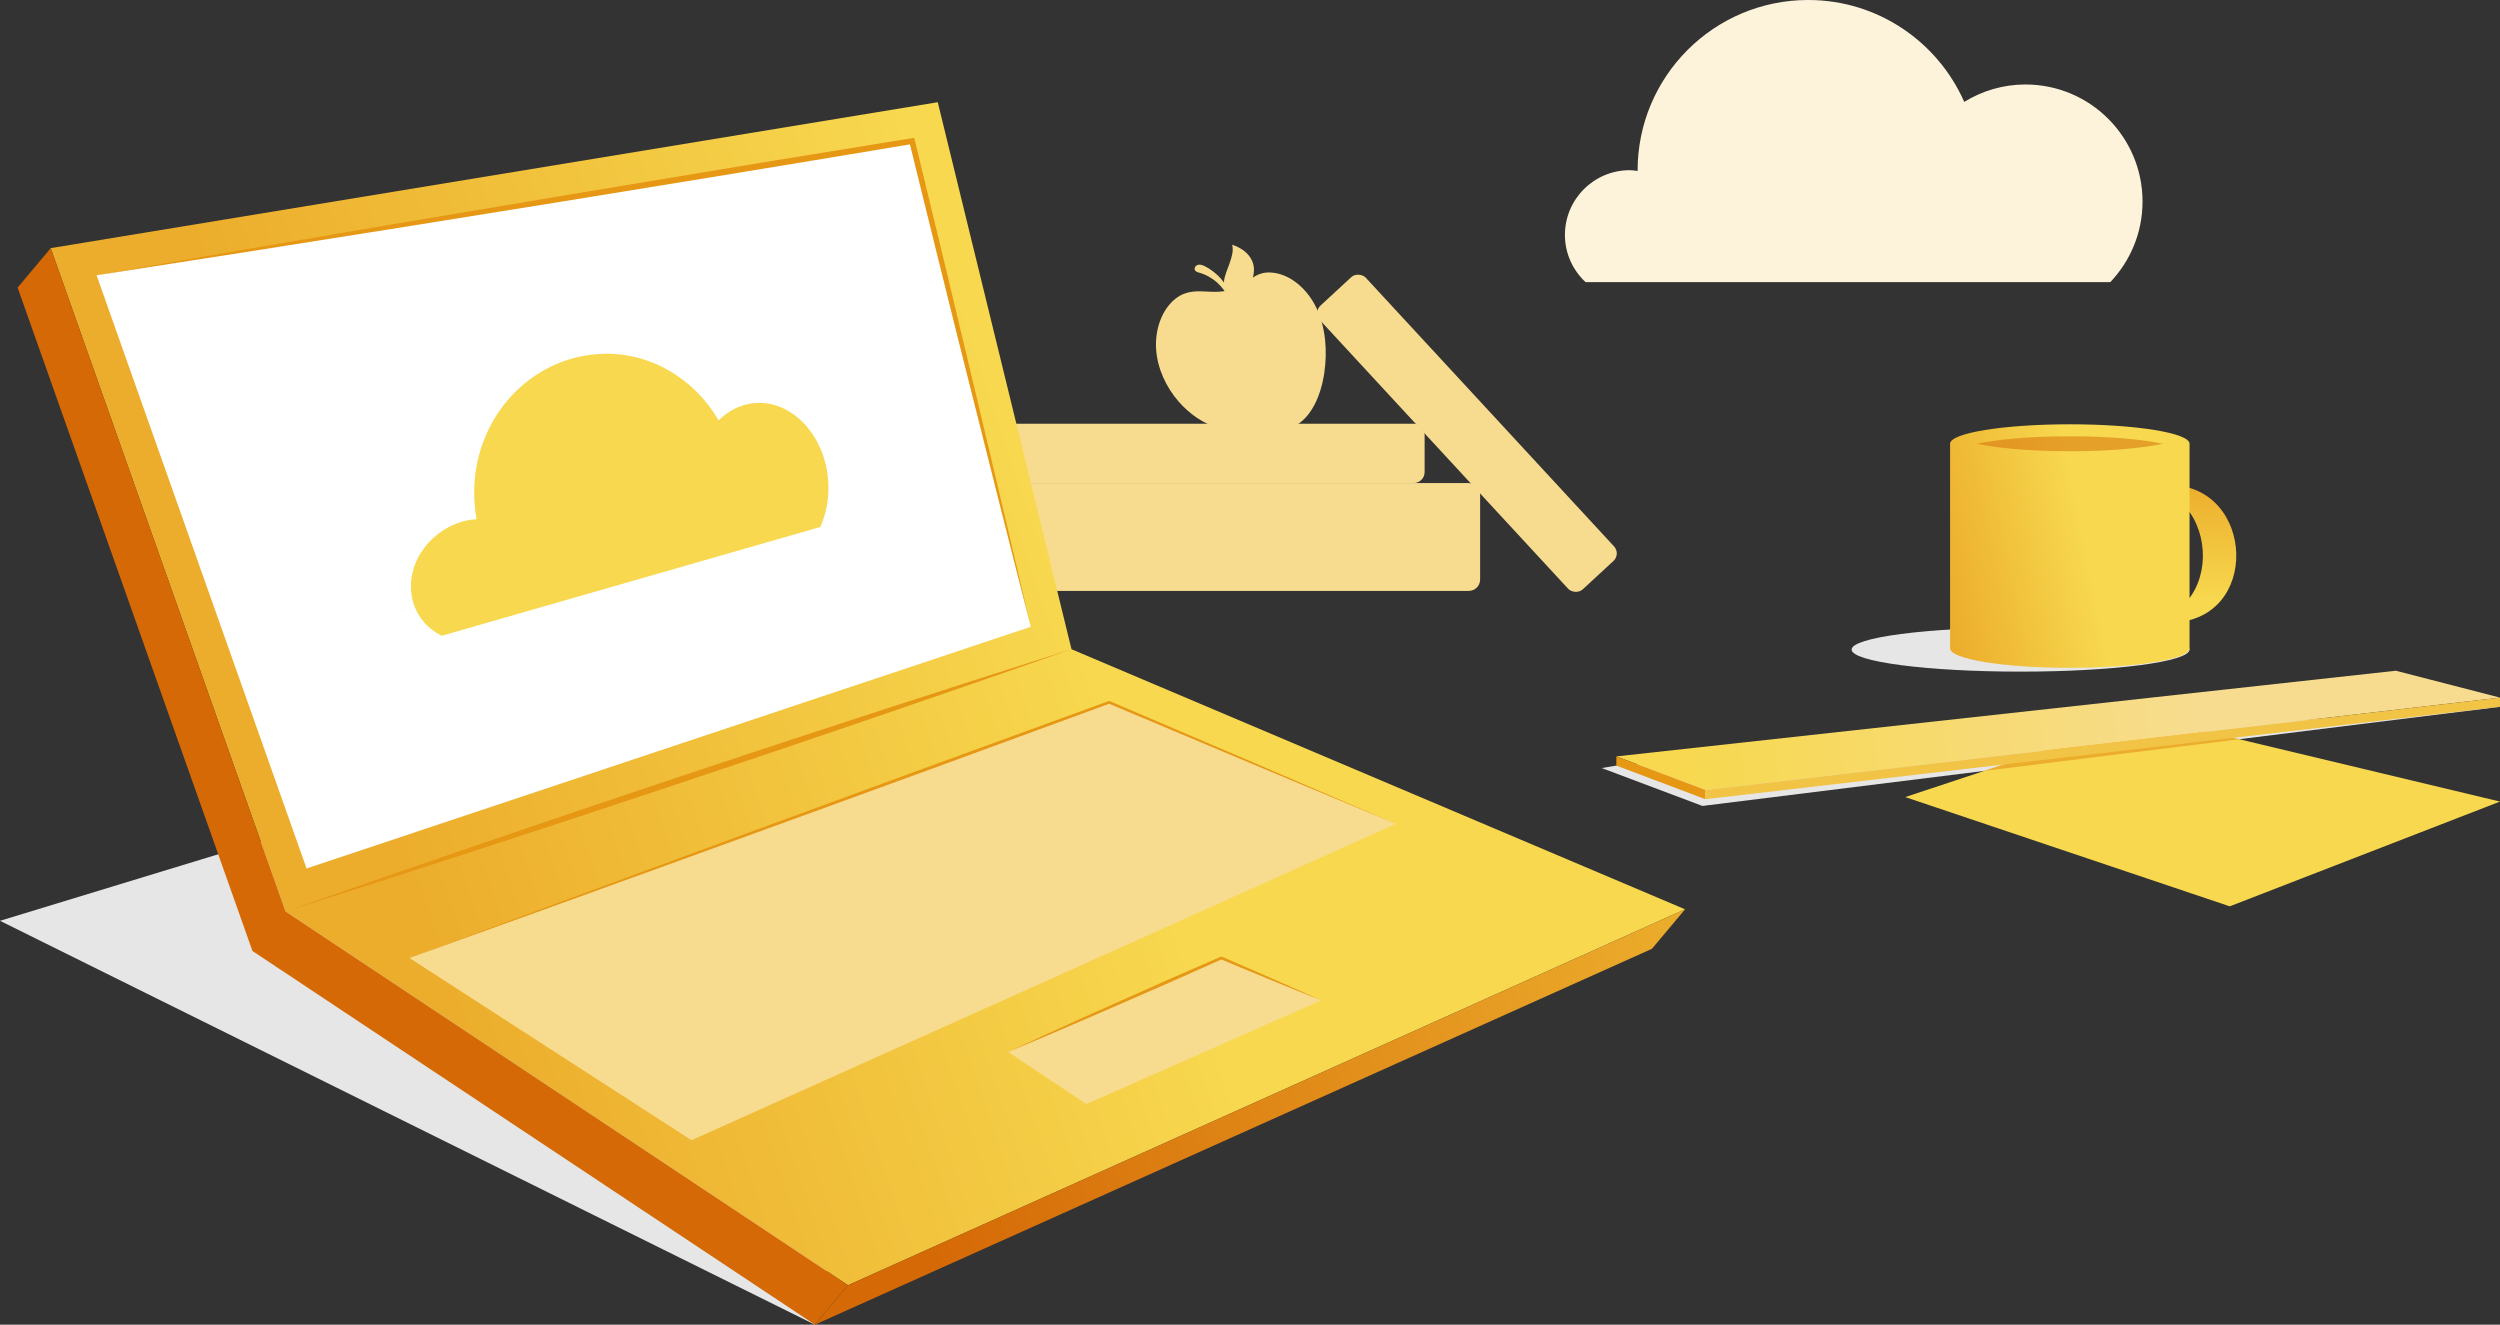
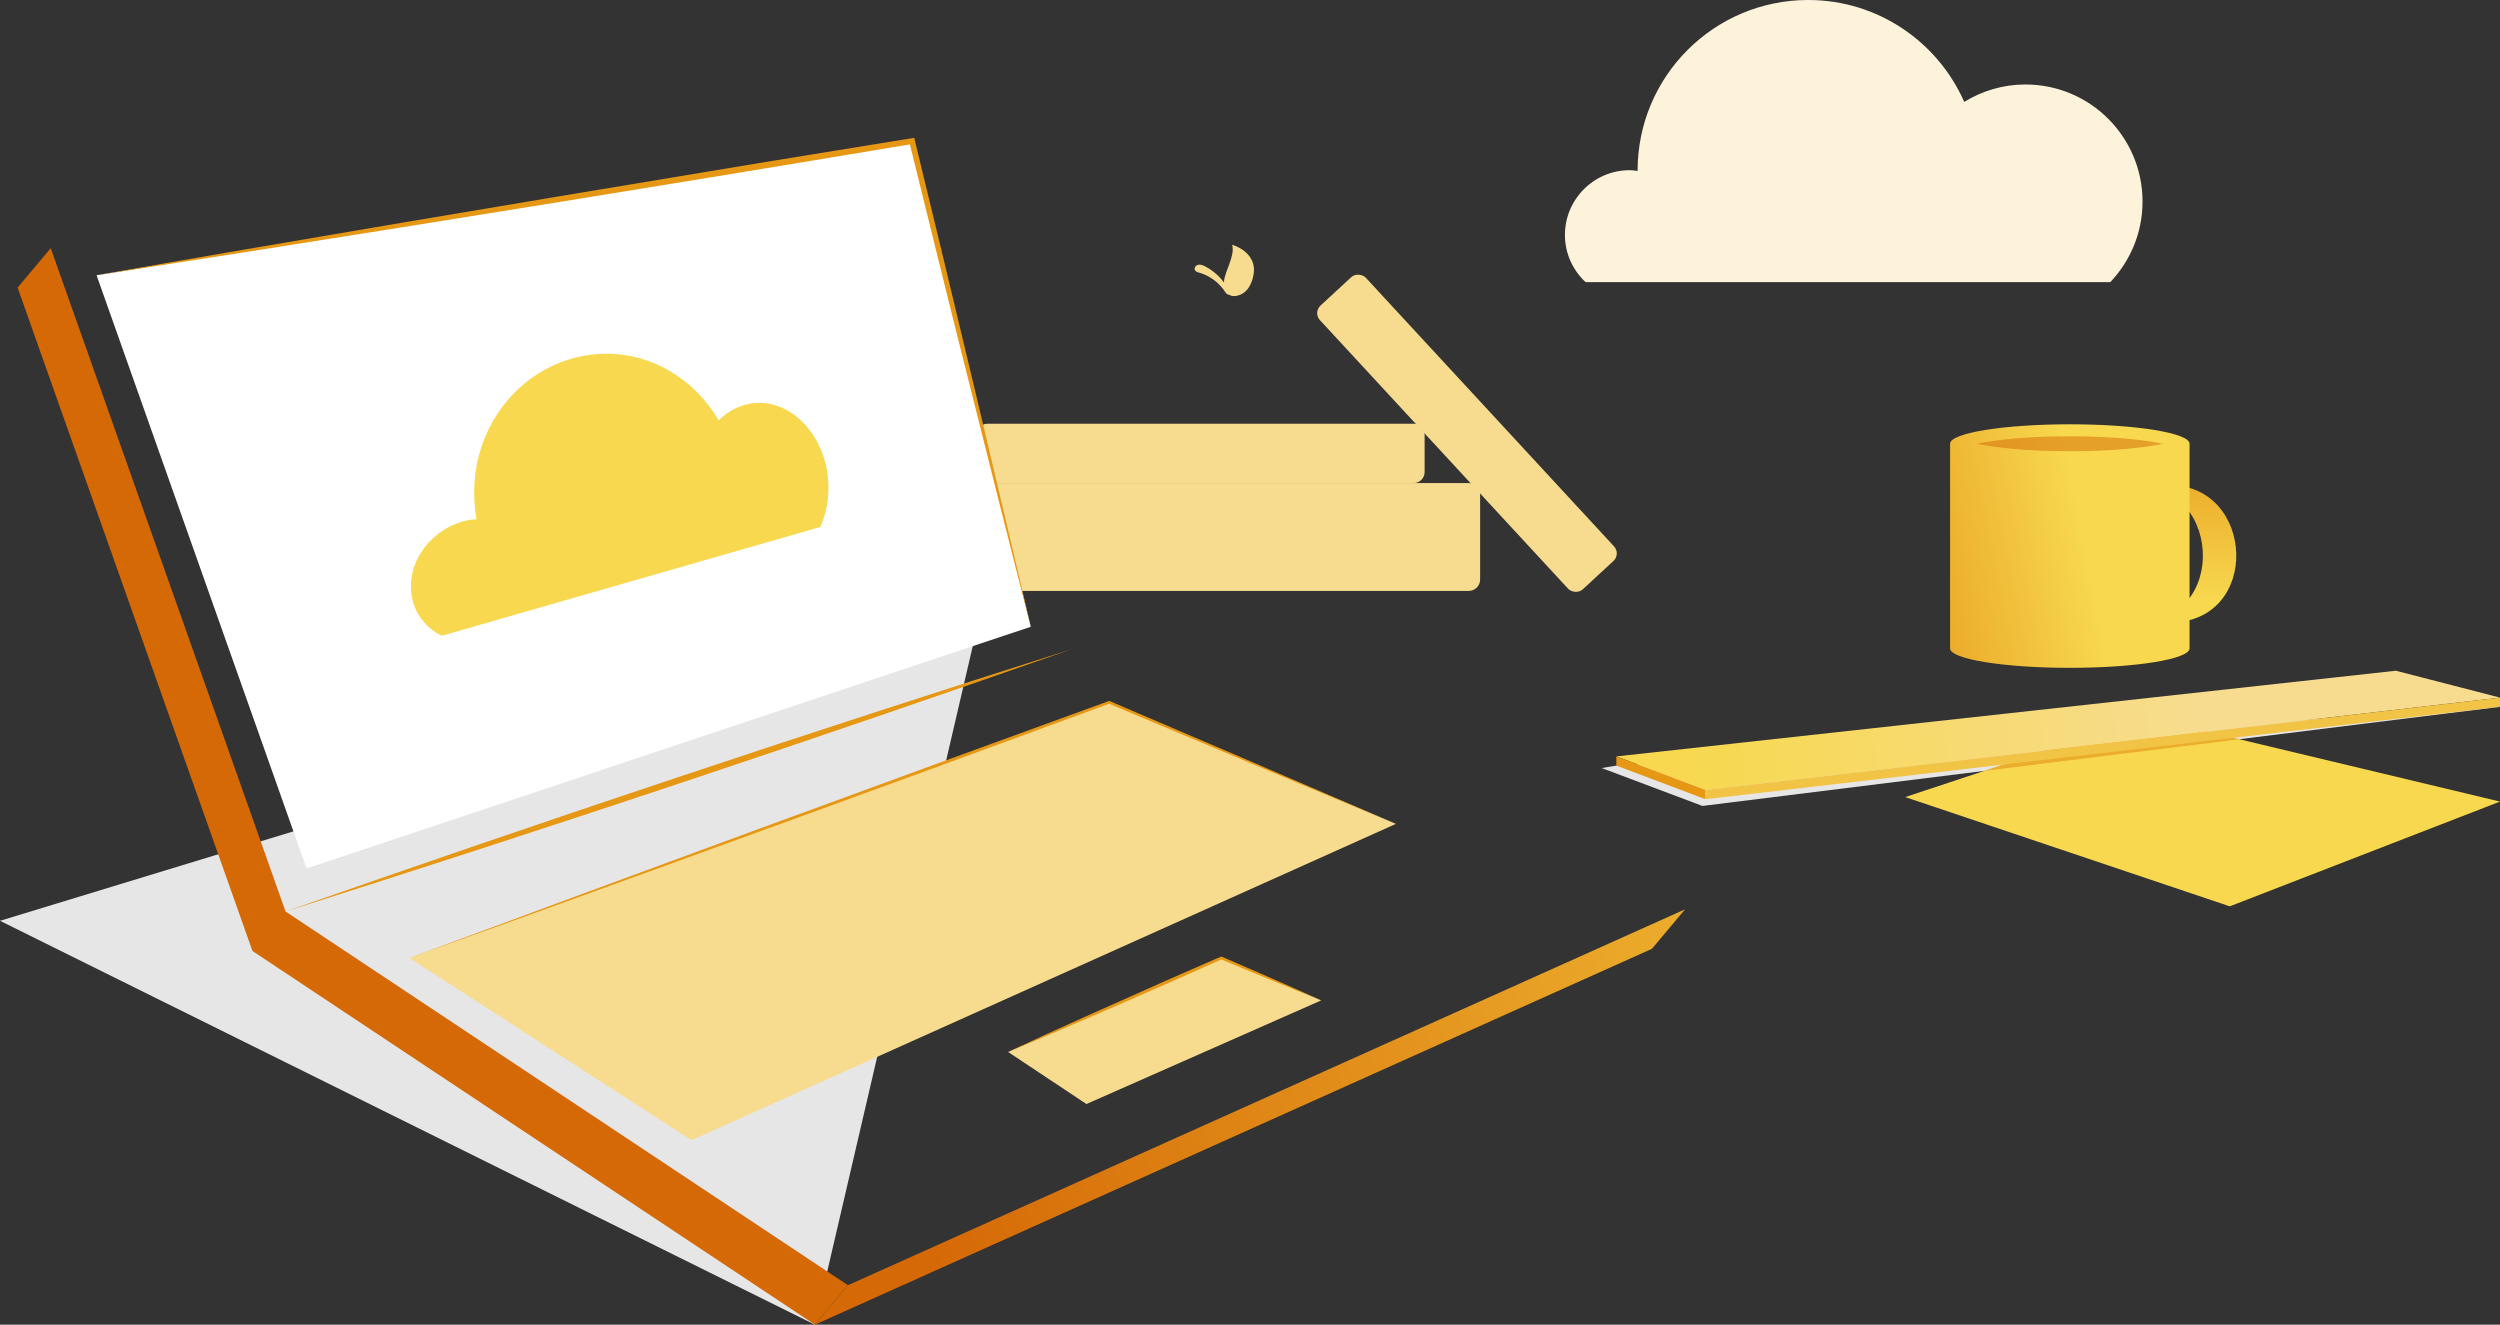
<svg xmlns="http://www.w3.org/2000/svg" xmlns:xlink="http://www.w3.org/1999/xlink" viewBox="0 0 949.82 503.28">
  <rect x="0" y="0" width="949.82" height="503.28" fill="#333333" stroke="none" />
  <defs>
    <style>
      .cls-1 {
        fill: url(#linear-gradient-2);
      }

      .cls-2 {
        fill: #fff;
      }

      .cls-3, .cls-4 {
        fill: #d56906;
      }

      .cls-4 {
        opacity: .5;
      }

      .cls-5 {
        isolation: isolate;
      }

      .cls-6 {
        fill: #f7d84e;
      }

      .cls-7 {
        fill: #f2c446;
      }

      .cls-8 {
        fill: #e6e6e6;
      }

      .cls-9 {
        mix-blend-mode: soft-light;
      }

      .cls-9, .cls-10 {
        fill: #f7dc90;
      }

      .cls-11 {
        fill: url(#linear-gradient-5);
      }

      .cls-12 {
        fill: #fcf3da;
      }

      .cls-13 {
        fill: #ecad2c;
      }

      .cls-14 {
        fill: url(#linear-gradient-3);
      }

      .cls-15 {
        fill: url(#linear-gradient);
      }

      .cls-16 {
        fill: url(#linear-gradient-4);
      }

      .cls-17 {
        fill: #e69713;
      }
    </style>
    <linearGradient id="linear-gradient" x1="830.6" y1="183.37" x2="830.6" y2="237.88" gradientUnits="userSpaceOnUse">
      <stop offset="0" stop-color="#ecad2c" />
      <stop offset=".82" stop-color="#f7d84e" />
    </linearGradient>
    <linearGradient id="linear-gradient-2" x1="736.55" y1="217.37" x2="804.33" y2="203.91" xlink:href="#linear-gradient" />
    <linearGradient id="linear-gradient-3" x1="102.46" y1="314.48" x2="400.52" y2="213.15" gradientUnits="userSpaceOnUse">
      <stop offset=".14" stop-color="#ecad2c" />
      <stop offset="1" stop-color="#f7d84e" />
    </linearGradient>
    <linearGradient id="linear-gradient-4" x1="929.32" y1="258.67" x2="636.85" y2="293.48" gradientUnits="userSpaceOnUse">
      <stop offset=".31" stop-color="#f7dc90" />
      <stop offset="1" stop-color="#f7d84e" />
    </linearGradient>
    <linearGradient id="linear-gradient-5" x1="302.67" y1="482.93" x2="647.12" y2="365.82" gradientUnits="userSpaceOnUse">
      <stop offset=".14" stop-color="#d56906" />
      <stop offset="1" stop-color="#ecad2c" />
    </linearGradient>
  </defs>
  <g class="cls-5">
    <g id="Layer_2" data-name="Layer 2">
      <g id="Layer_1-2" data-name="Layer 1">
        <g>
          <polyline class="cls-8" points="614.1 290.87 608.52 291.8 646.79 306.2 949.82 268.53" />
          <polygon class="cls-6" points="723.85 302.83 847.14 344.34 949.82 304.54 815.55 272.44 723.85 302.83" />
          <polygon class="cls-13" points="753.82 292.89 850.73 280.85 815.55 272.44 753.82 292.89" />
-           <ellipse class="cls-8" cx="767.67" cy="246.79" rx="64.19" ry="8.38" />
          <polygon class="cls-8" points="309.59 503.28 0 349.84 371.66 236.53 309.59 503.28" />
          <path class="cls-15" d="m824.27,184.32h-12.67c.37,0,.73.01,1.1.03-.61.07-1.1.57-1.1,1.21s.49,1.18,1.14,1.23c3.23.23,12.42,1.14,16.15,4.24.35.34.68.68,1.01,1.04.26.35.51.62.74.85,8.59,10.35,8.56,27.49-1.07,36.9-3.88,3.1-13.43,4.01-16.78,4.24-.67.05-1.18.58-1.18,1.23s.5,1.14,1.14,1.21c-.38.01-.76.03-1.14.03h12.67c34.96,0,32.61-52.21,0-52.21Z" />
          <path class="cls-1" d="m786.38,161.2c-25.12,0-45.49,3.31-45.49,7.39v77.75c0,4.08,20.37,7.39,45.49,7.39s45.49-3.31,45.49-7.39v-77.75c0-4.08-20.37-7.39-45.49-7.39Z" />
          <path class="cls-10" d="m344.62,183.54h213.38c2.39,0,4.34,1.94,4.34,4.34v32.29c0,2.39-1.94,4.34-4.34,4.34h-213.38v-40.96h0Z" />
          <rect class="cls-10" x="371" y="160.98" width="170.25" height="22.56" rx="4.18" ry="4.18" />
-           <path class="cls-10" d="m446.68,113.43c-5.27,4.09-7.93,11.79-7.44,19.22.49,7.43,3.85,14.5,8.51,19.86,4.22,4.86,9.54,8.47,15.27,10.19,5.85,1.76,11.93,1.54,17.92,1.3,3.51-.14,7.11-.29,10.32-1.79,6.95-3.24,10.64-12.03,11.88-20.59,1.18-8.16.59-16.95-2.89-24.4-3.48-7.45-10.16-13.27-17.41-13.68-5.05-.28-7.1,2.3-10.89,4.73-3.54,2.27-8.17,2.78-12.28,2.56-4.81-.27-8.93-.56-13,2.6Z" />
+           <path class="cls-10" d="m446.68,113.43Z" />
          <path class="cls-10" d="m455.65,103.61c-.64-.18-1.37-.39-1.67-.98-.41-.8.31-1.81,1.18-2.02s1.77.14,2.58.53c4.07,2.03,8.39,6.2,9.41,10.79-1.26.06-1.55-.89-2.19-1.77-.75-1.04-1.63-2-2.59-2.86-1.93-1.71-4.23-2.99-6.71-3.7Z" />
          <path class="cls-10" d="m467.1,100.15c.9-2.46,1.62-4.97,1.03-7.18,5,1.65,8.1,5.07,8.28,9.14.1,2.32-.91,7.98-5.02,9.78-5.38,2.36-6.6-2.72-6.38-4.83.23-2.26,1.25-4.59,2.1-6.9Z" />
          <path class="cls-12" d="m801.76,107.19c7.57-7.98,12.25-18.73,12.25-30.6,0-24.57-19.92-44.49-44.49-44.49-8.54,0-16.48,2.45-23.25,6.61-10.05-22.78-32.8-38.71-59.29-38.71-35.79,0-64.81,29.02-64.81,64.81,0,.05,0,.1,0,.15-1-.12-1.97-.3-3-.3-13.59,0-24.61,11.02-24.61,24.61,0,7.09,3.04,13.43,7.84,17.92h199.37Z" />
-           <polygon class="cls-14" points="19.27 94.27 356.28 38.83 407.09 246.66 640.2 345.47 322.16 488.29 108.48 346.3 19.27 94.27" />
          <polygon class="cls-16" points="614.1 287.38 647.93 300.14 949.82 265.04 910.25 254.83 614.1 287.38" />
          <polygon class="cls-17" points="614.1 287.38 614.1 290.87 647.93 303.64 647.93 300.14 614.1 287.38" />
          <polygon class="cls-7" points="949.82 265.04 949.82 268.53 647.93 303.64 647.93 300.14 949.82 265.04" />
          <polygon class="cls-3" points="6.69 109.27 19.27 94.27 108.48 346.3 322.16 488.29 309.59 503.28 95.91 361.3 6.69 109.27" />
          <polygon class="cls-11" points="640.2 345.47 627.62 360.47 309.59 503.28 322.16 488.29 640.2 345.47" />
          <polygon class="cls-2" points="36.69 104.57 346.52 53.6 391.63 238.13 116.47 329.95 36.69 104.57" />
          <polygon class="cls-9" points="421.41 266.84 155.55 363.97 262.72 433.2 530.35 313.01 421.41 266.84" />
          <polygon class="cls-9" points="501.96 380.07 463.98 363.97 383 399.67 412.77 419.45 501.96 380.07" />
          <rect class="cls-10" x="545.47" y="91.17" width="23.73" height="146.8" rx="3.91" ry="3.91" transform="translate(36.33 421.99) rotate(-42.74)" />
          <path class="cls-4" d="m786.38,171.44c-16.63,0-28.57-1.4-35.37-2.84,6.8-1.44,18.74-2.84,35.37-2.84s28.57,1.4,35.37,2.84c-6.8,1.44-18.74,2.84-35.37,2.84Z" />
          <path class="cls-17" d="m108.48,346.3c98.26-34.47,199.33-68.21,298.6-99.64-98.25,34.49-199.33,68.2-298.6,99.64h0Z" />
          <path class="cls-17" d="m155.55,363.97c83.12-30.95,182.33-67.33,265.69-97.61,0,0,.19-.07.19-.07,0,0,.18.08.18.08,0,0,54.4,23.26,54.4,23.26,0,0,54.34,23.39,54.34,23.39,0,0-54.59-22.79-54.59-22.79,0,0-54.54-22.92-54.54-22.92h.37s-66.44,24.36-66.44,24.36c-59.19,21.63-140.27,51.05-199.6,72.3h0Z" />
          <path class="cls-17" d="m383,399.67c19.28-9.03,40.92-18.63,60.5-27.32,0,0,20.28-8.86,20.28-8.86l.21-.09s.21.09.21.09c6.33,2.69,12.61,5.48,18.92,8.21,6.3,2.75,12.58,5.54,18.86,8.36-6.39-2.54-12.76-5.12-19.12-7.73-6.35-2.63-12.72-5.21-19.06-7.88h.41s-20.22,8.99-20.22,8.99c-19.64,8.61-41.28,18.07-60.98,26.23h0Z" />
          <path class="cls-17" d="m36.69,104.57c70.71-12.46,161.03-27.59,232.18-39.38,26.14-4.38,52.31-8.55,78.47-12.83,5.71,23.51,16.91,69.79,22.47,93.33,5.46,22.99,16.49,69.42,21.82,92.45-5.92-22.97-17.52-69.09-23.29-92.09-5.82-22.96-17.23-69.2-22.88-92.19,0,0,1.24.82,1.24.82-25.82,4.27-51.61,8.64-77.44,12.82-71.24,11.67-161.49,26.18-232.56,37.08h0Z" />
          <path class="cls-6" d="m311.64,200.21c2.82-6.23,3.88-13.75,2.56-21.38-2.73-15.79-15.01-27.31-28.34-25.6-4.89.63-9.27,2.96-12.83,6.49-9.1-15.75-26.26-26.44-45.57-25.23-29.43,1.84-52.09,30.01-46.44,62.67,0,.05.02.09.03.13-.99.08-1.98.1-3,.3-13.86,2.72-23.89,15.75-21.6,28.95,1.19,6.88,5.55,12.13,11.39,15l143.82-41.33Z" />
        </g>
      </g>
    </g>
  </g>
</svg>